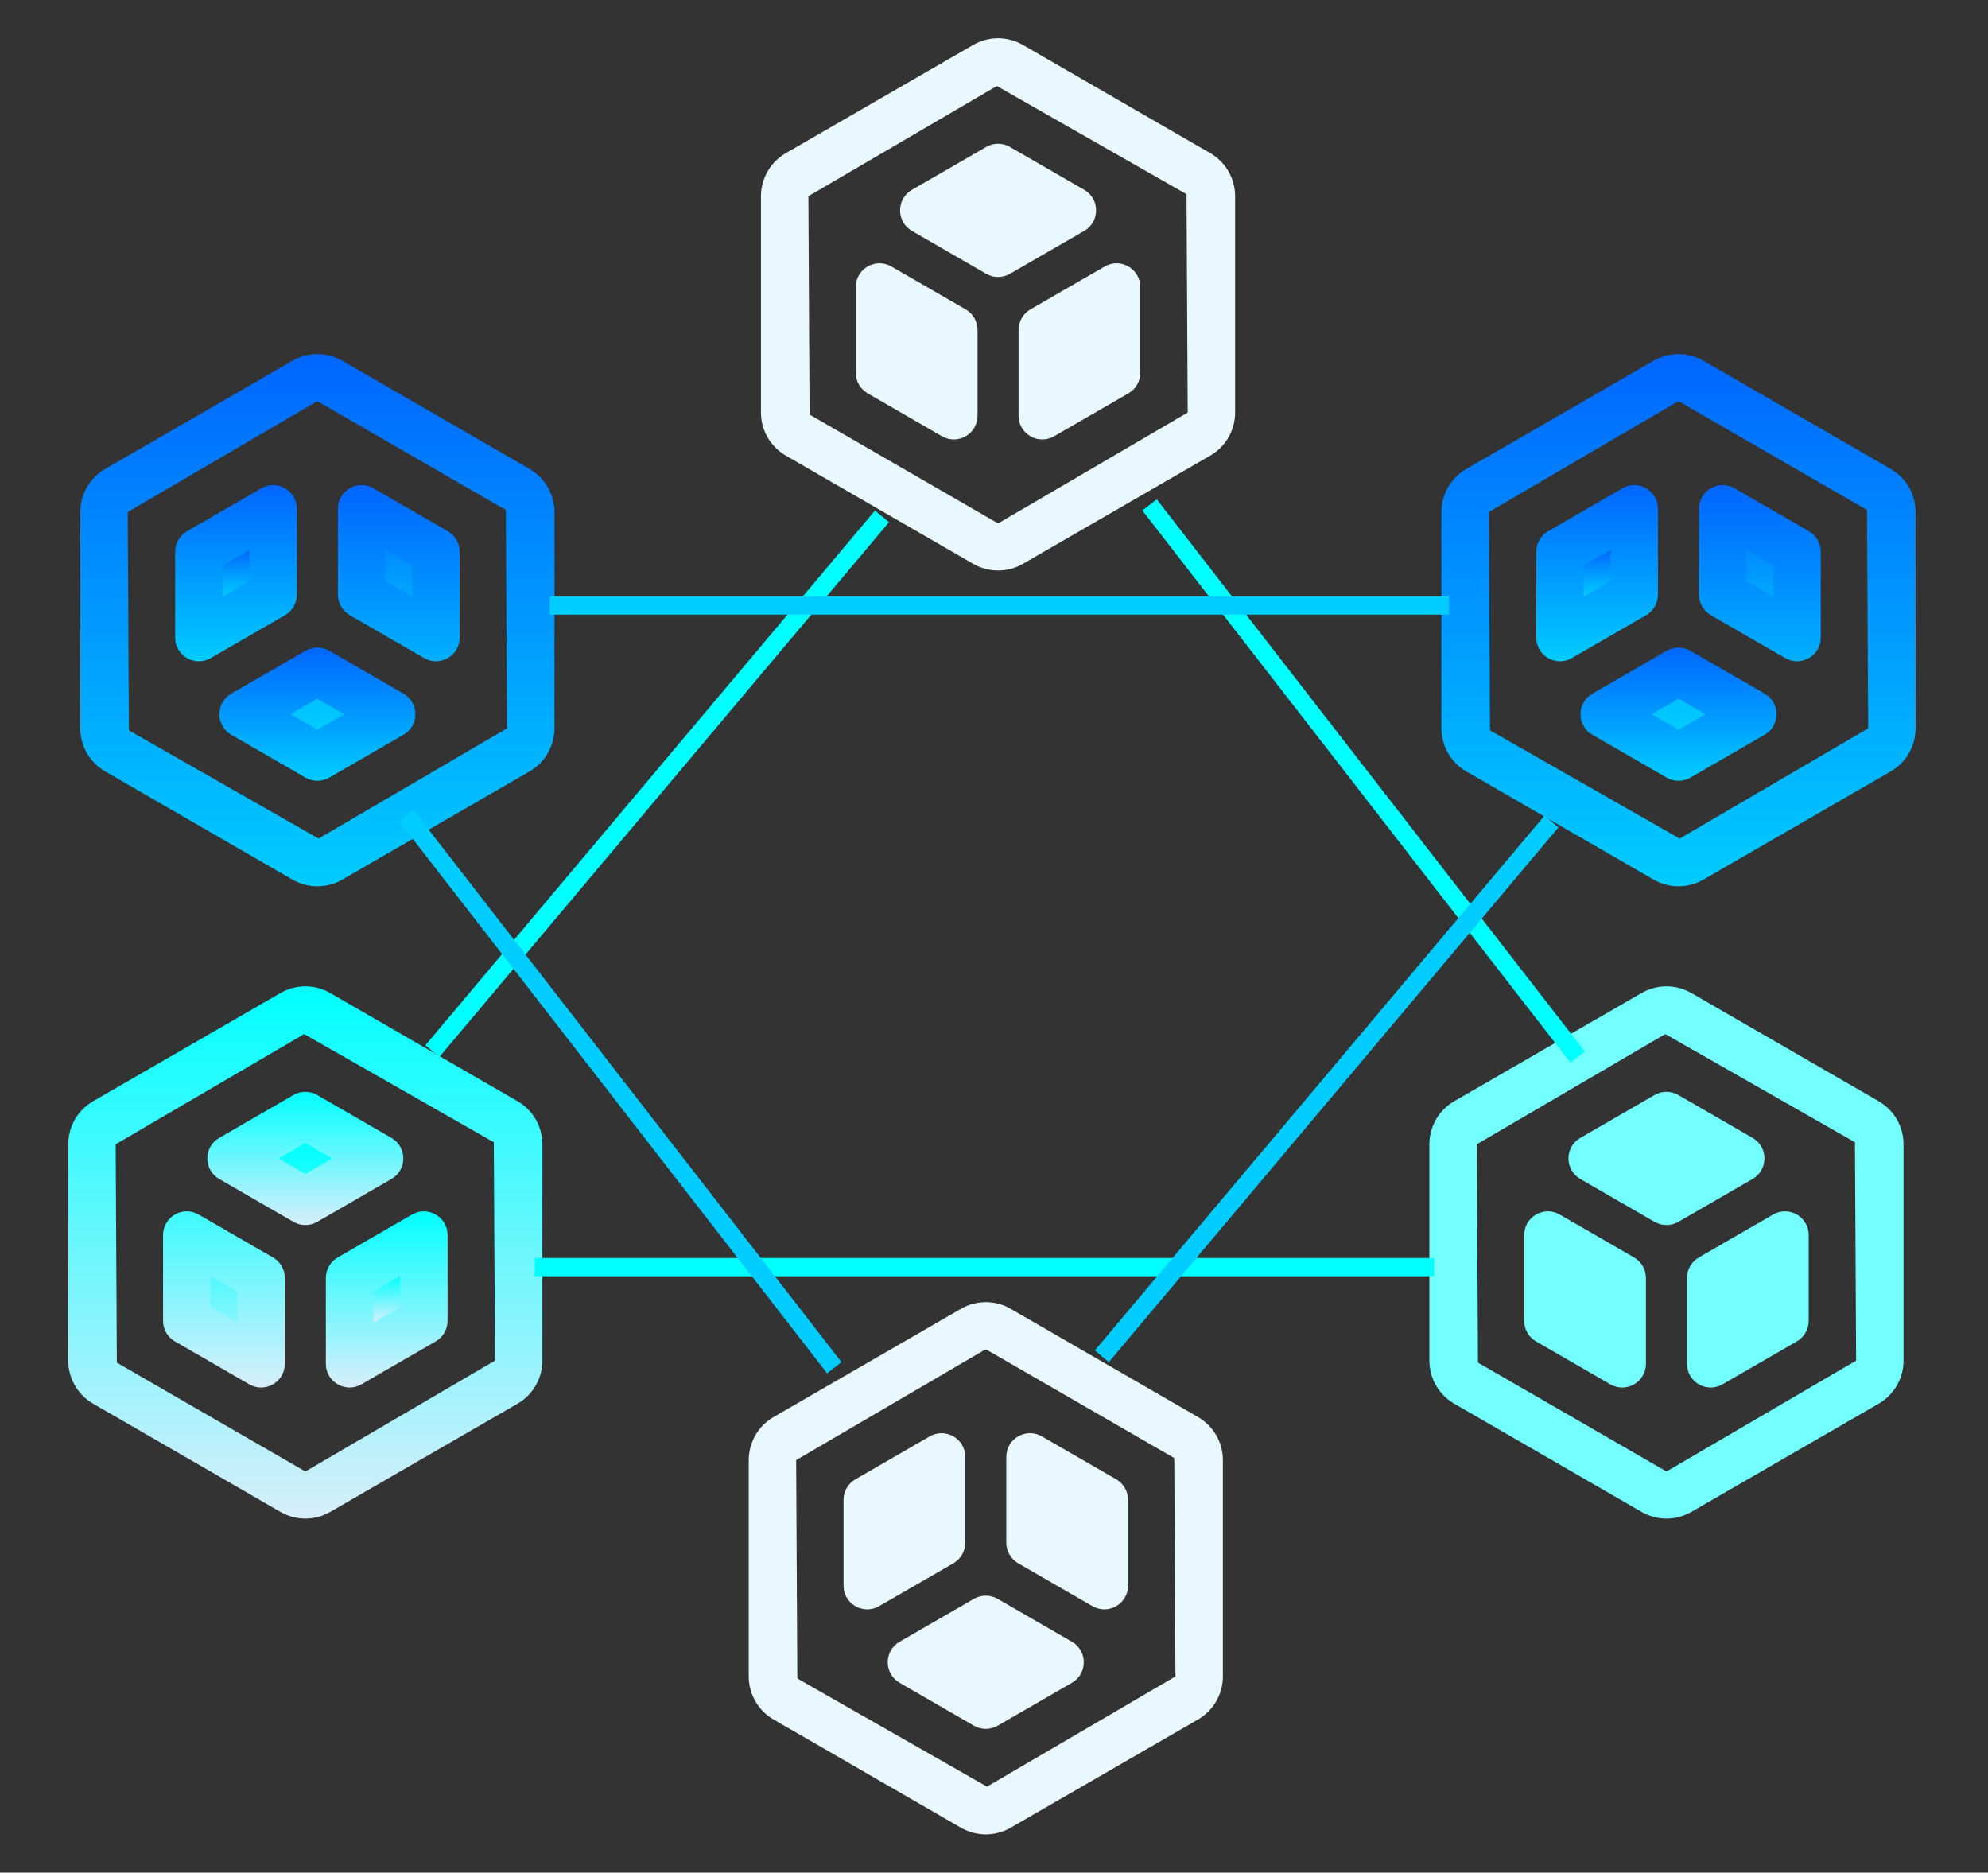
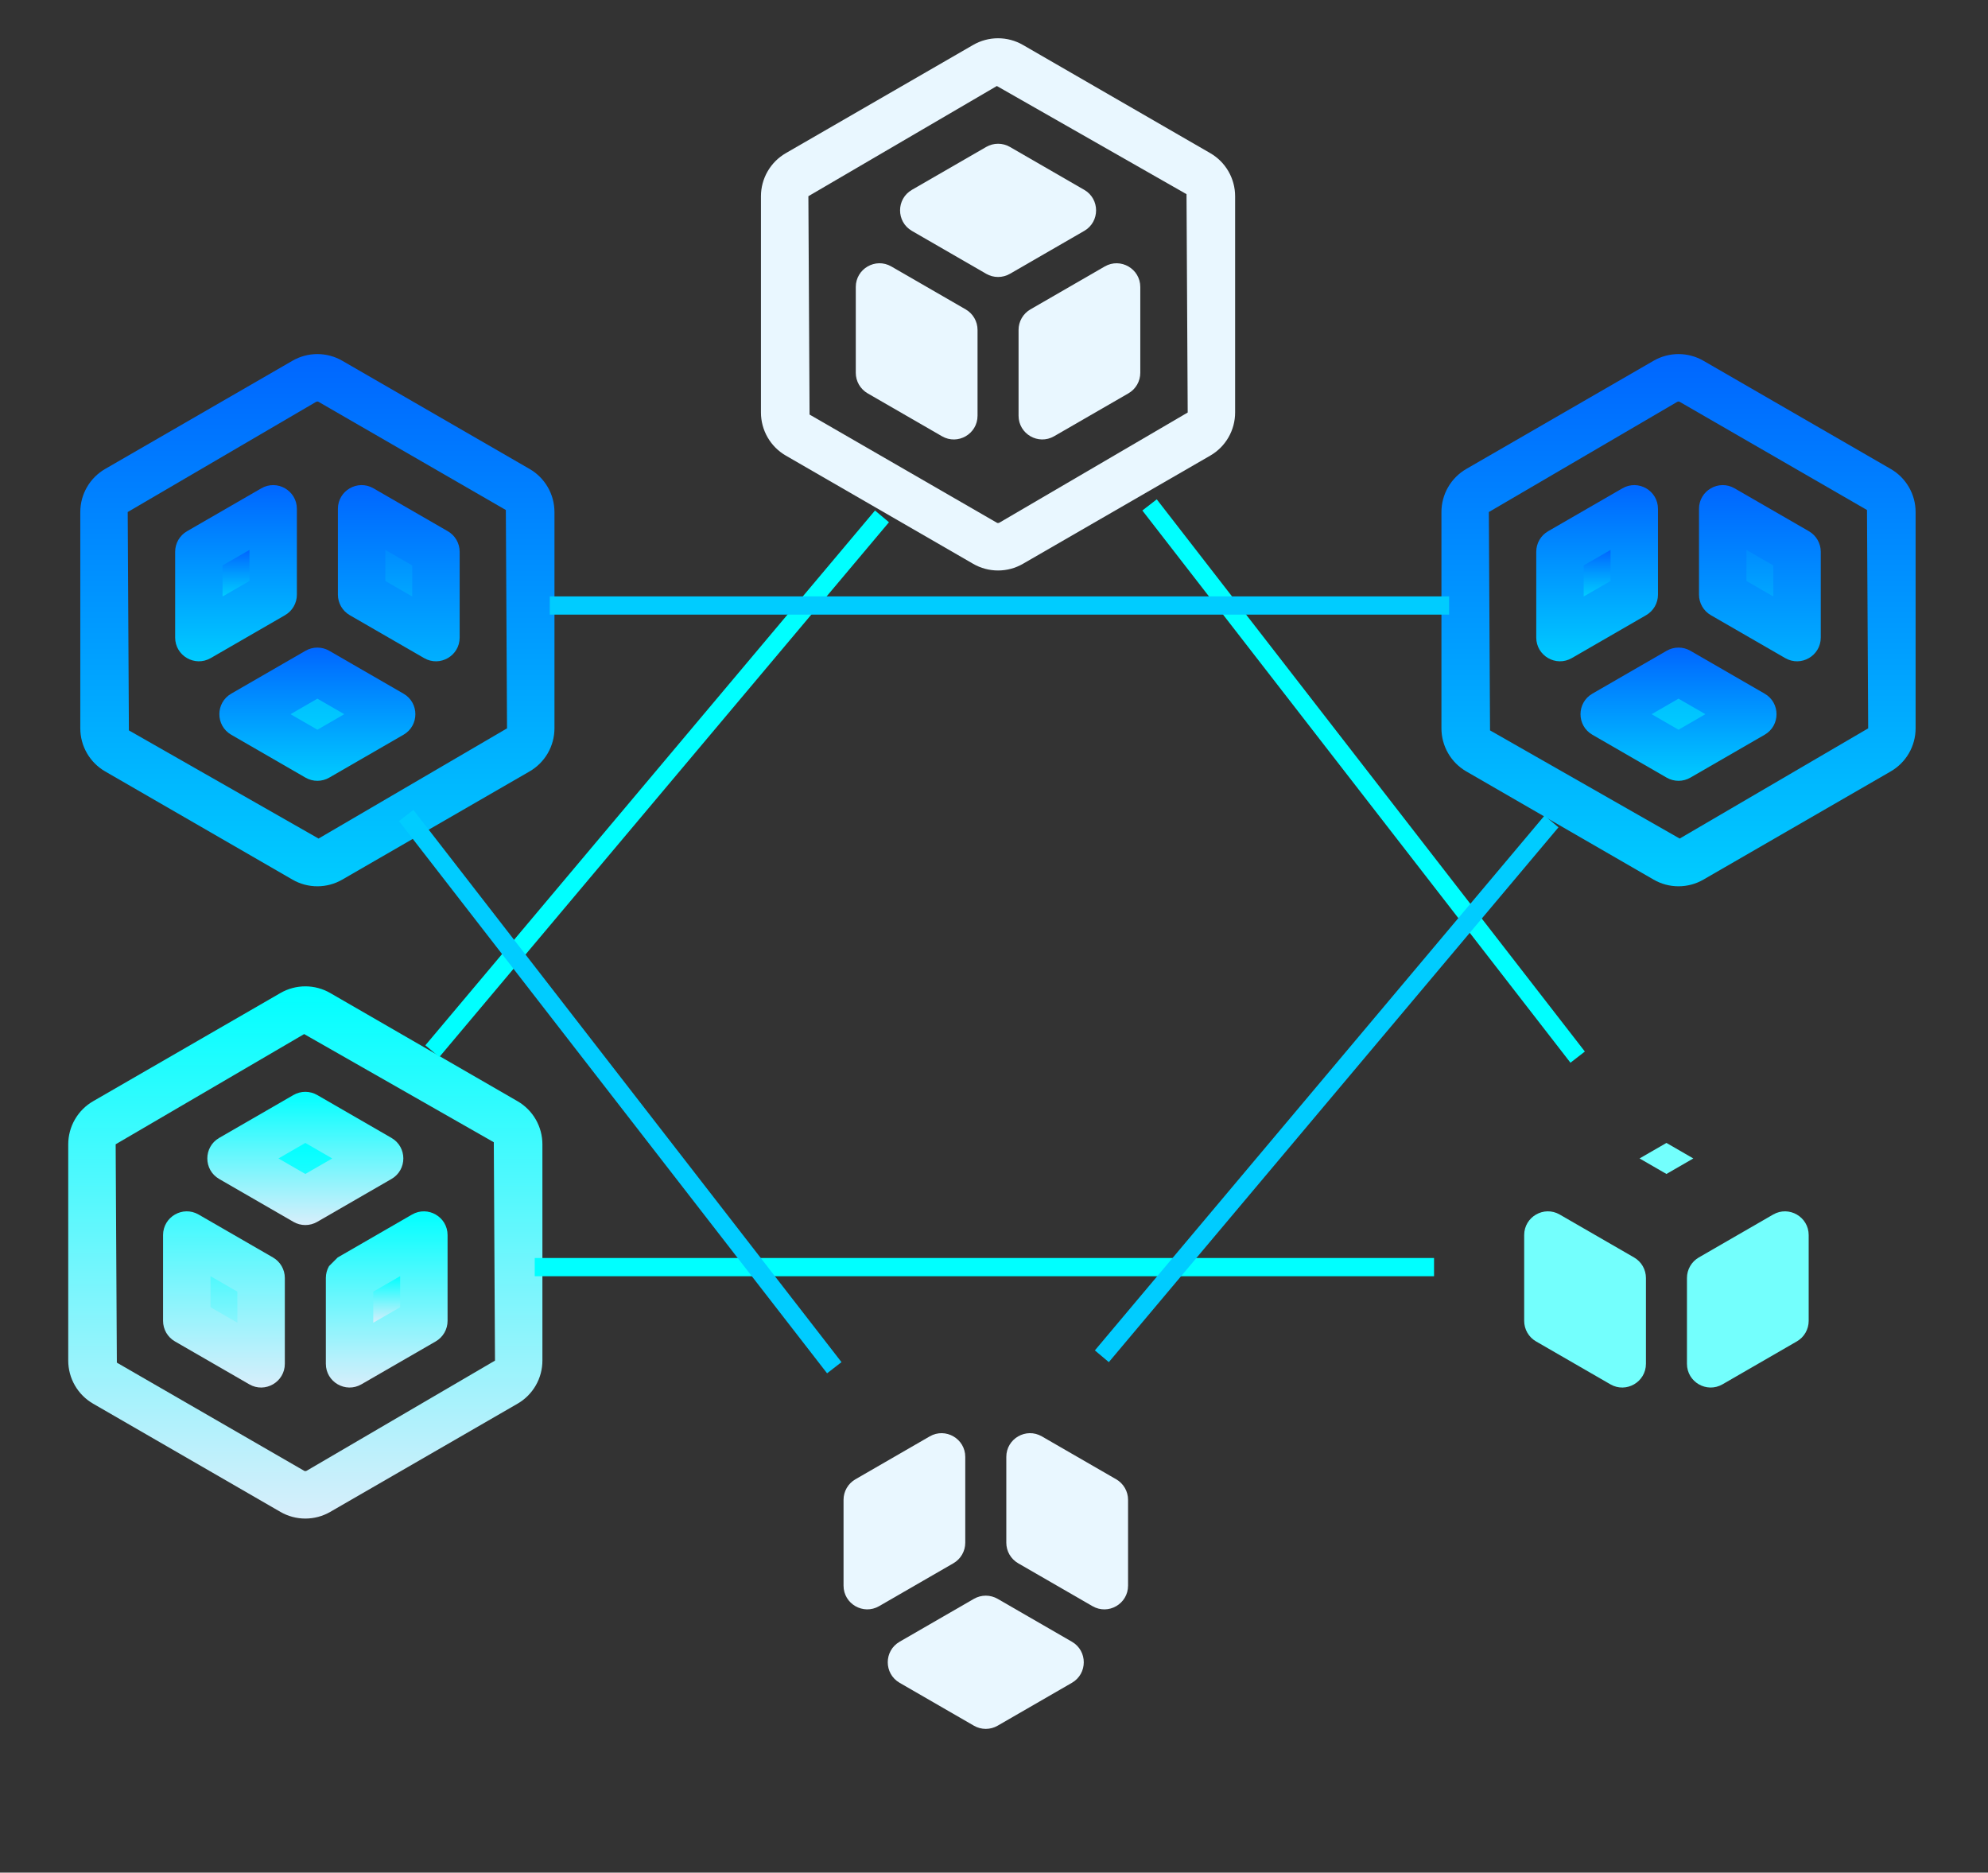
<svg xmlns="http://www.w3.org/2000/svg" width="275" height="259" viewBox="0 0 275 259" fill="none">
  <rect x="0" y="0" width="275" height="259" fill="#333333" stroke="none" />
  <path d="M108.71 21.178L134.617 6.215C135.663 5.611 136.851 5.292 138.059 5.292C139.268 5.292 140.455 5.611 141.502 6.215L167.411 21.178C168.458 21.782 169.327 22.651 169.931 23.698C170.535 24.745 170.854 25.932 170.854 27.14V57.054C170.854 58.263 170.536 59.45 169.931 60.497C169.327 61.544 168.458 62.413 167.411 63.017L141.502 77.98C140.455 78.585 139.268 78.903 138.059 78.903C136.851 78.903 135.663 78.585 134.617 77.98L108.71 63.017C107.662 62.414 106.792 61.545 106.187 60.498C105.582 59.451 105.263 58.264 105.262 57.054V27.136C105.264 25.928 105.583 24.741 106.188 23.695C106.793 22.649 107.663 21.781 108.71 21.178ZM138.226 72.3L164.295 57.055L164.131 26.855L137.896 11.895L111.823 27.136L111.987 57.337L137.896 72.296C137.946 72.325 138.002 72.341 138.06 72.341L138.226 72.3Z" fill="#E9F7FF" />
  <path d="M136.424 37.87L126.146 31.936C123.96 30.674 123.96 27.518 126.146 26.256L136.424 20.322C136.922 20.034 137.488 19.882 138.063 19.882C138.639 19.882 139.205 20.034 139.703 20.322L149.981 26.256C152.168 27.518 152.168 30.674 149.981 31.936L139.703 37.87C139.204 38.157 138.639 38.309 138.063 38.309C137.488 38.309 136.922 38.157 136.424 37.87Z" fill="#E9F7FF" />
  <path d="M138.059 31.242L141.778 29.097L138.059 26.949L134.341 29.097L138.059 31.242ZM135.223 45.63V57.496C135.223 60.021 132.49 61.601 130.304 60.337L120.022 54.403C119.523 54.115 119.109 53.702 118.82 53.203C118.532 52.705 118.38 52.139 118.38 51.563V39.696C118.38 37.171 121.114 35.591 123.299 36.855L133.581 42.789C134.08 43.077 134.495 43.491 134.783 43.989C135.071 44.488 135.223 45.054 135.223 45.63Z" fill="#E9F7FF" />
  <path d="M128.66 47.523L124.942 45.376L124.941 49.669L128.66 51.815L128.66 47.523ZM142.539 42.789L152.816 36.856C155.003 35.593 157.736 37.171 157.736 39.696V51.563C157.736 52.139 157.584 52.705 157.296 53.203C157.008 53.701 156.593 54.115 156.094 54.403L145.817 60.336C143.63 61.599 140.898 60.021 140.898 57.496V45.629C140.898 45.053 141.049 44.488 141.337 43.989C141.625 43.491 142.04 43.077 142.539 42.789Z" fill="#E9F7FF" />
  <path d="M147.458 47.523L147.457 51.815L151.176 49.669V45.376L147.458 47.523Z" fill="#E9F7FF" />
-   <path d="M201.171 152.304L227.078 137.342C228.125 136.737 229.312 136.419 230.521 136.419C231.73 136.419 232.917 136.737 233.964 137.342L259.873 152.304C260.919 152.908 261.788 153.778 262.393 154.824C262.997 155.871 263.315 157.058 263.315 158.267V188.181C263.315 189.389 262.997 190.577 262.393 191.623C261.789 192.67 260.92 193.539 259.873 194.143L233.964 209.107C232.917 209.711 231.729 210.029 230.521 210.029C229.312 210.029 228.125 209.711 227.078 209.107L201.171 194.143C200.124 193.54 199.254 192.671 198.648 191.624C198.043 190.578 197.724 189.39 197.724 188.181V158.263C197.725 157.054 198.045 155.867 198.65 154.822C199.255 153.776 200.125 152.907 201.171 152.304ZM230.688 203.426L256.757 188.182L256.593 157.981L230.358 143.021L204.285 158.263L204.449 188.463L230.358 203.422C230.407 203.452 230.464 203.467 230.522 203.467L230.688 203.426Z" fill="#73FFFD" />
-   <path d="M228.881 168.995L218.603 163.061C216.417 161.799 216.417 158.644 218.603 157.381L228.881 151.447C229.38 151.159 229.945 151.008 230.521 151.008C231.096 151.008 231.662 151.159 232.16 151.447L242.438 157.381C244.625 158.644 244.625 161.799 242.438 163.061L232.16 168.995C231.662 169.283 231.096 169.434 230.521 169.434C229.945 169.434 229.38 169.283 228.881 168.995Z" fill="#73FFFD" />
  <path d="M230.519 162.368L234.237 160.222L230.519 158.075L226.8 160.222L230.519 162.368ZM227.683 176.755V188.622C227.683 191.147 224.949 192.726 222.763 191.462L212.481 185.528C211.982 185.241 211.568 184.827 211.28 184.329C210.992 183.83 210.84 183.265 210.84 182.689V170.821C210.84 168.296 213.573 166.717 215.759 167.981L226.041 173.915C226.54 174.203 226.954 174.616 227.243 175.115C227.531 175.614 227.683 176.179 227.683 176.755Z" fill="#73FFFD" />
  <path d="M221.119 178.648L217.402 176.501L217.401 180.795L221.12 182.941L221.119 178.648ZM234.998 173.915L245.276 167.981C247.463 166.719 250.195 168.297 250.195 170.822V182.689C250.195 183.264 250.043 183.83 249.755 184.328C249.467 184.827 249.053 185.241 248.554 185.528L238.277 191.462C236.09 192.724 233.357 191.147 233.357 188.622V176.755C233.357 176.179 233.509 175.613 233.797 175.115C234.085 174.616 234.499 174.202 234.998 173.915Z" fill="#73FFFD" />
  <path d="M239.918 178.648L239.917 182.941L243.635 180.795V176.501L239.918 178.648Z" fill="#73FFFD" />
  <path d="M12.887 152.304L38.794 137.342C39.84 136.737 41.028 136.419 42.236 136.419C43.445 136.419 44.632 136.737 45.679 137.342L71.588 152.304C72.635 152.908 73.504 153.778 74.108 154.824C74.712 155.871 75.031 157.058 75.031 158.267V188.181C75.031 189.389 74.713 190.577 74.108 191.623C73.504 192.67 72.635 193.539 71.588 194.143L45.679 209.107C44.632 209.711 43.445 210.029 42.236 210.029C41.028 210.029 39.84 209.711 38.794 209.107L12.887 194.143C11.839 193.54 10.969 192.671 10.364 191.624C9.758 190.578 9.44 189.39 9.439 188.181V158.263C9.441 157.054 9.76 155.867 10.365 154.822C10.97 153.776 11.84 152.907 12.887 152.304ZM42.403 203.426L68.472 188.182L68.308 157.981L42.073 143.021L16 158.263L16.164 188.463L42.073 203.422C42.123 203.452 42.179 203.467 42.237 203.467L42.403 203.426Z" fill="url(#paint0_linear_3856_4929)" />
  <path d="M40.596 168.995L30.318 163.061C28.133 161.799 28.133 158.644 30.318 157.381L40.596 151.447C41.095 151.159 41.66 151.008 42.236 151.008C42.812 151.008 43.377 151.159 43.876 151.447L54.153 157.381C56.34 158.644 56.34 161.799 54.153 163.061L43.876 168.995C43.377 169.283 42.812 169.434 42.236 169.434C41.66 169.434 41.095 169.283 40.596 168.995Z" fill="url(#paint1_linear_3856_4929)" />
  <path d="M42.236 162.368L45.955 160.222L42.236 158.075L38.518 160.222L42.236 162.368ZM39.4 176.755V188.622C39.4 191.147 36.667 192.726 34.481 191.462L24.199 185.528C23.7 185.241 23.285 184.827 22.997 184.329C22.709 183.83 22.557 183.265 22.557 182.689V170.821C22.557 168.296 25.29 166.717 27.476 167.981L37.758 173.915C38.257 174.203 38.672 174.616 38.96 175.115C39.248 175.614 39.4 176.179 39.4 176.755Z" fill="url(#paint2_linear_3856_4929)" />
-   <path d="M32.837 178.648L29.119 176.501L29.118 180.795L32.837 182.941L32.837 178.648ZM46.715 173.915L56.993 167.981C59.18 166.719 61.913 168.297 61.913 170.822V182.689C61.913 183.264 61.761 183.83 61.473 184.328C61.184 184.827 60.77 185.241 60.271 185.528L49.994 191.462C47.807 192.724 45.075 191.147 45.075 188.622V176.755C45.075 176.179 45.226 175.613 45.514 175.115C45.802 174.616 46.217 174.202 46.715 173.915Z" fill="url(#paint3_linear_3856_4929)" />
+   <path d="M32.837 178.648L29.119 176.501L29.118 180.795L32.837 182.941L32.837 178.648ZM46.715 173.915L56.993 167.981C59.18 166.719 61.913 168.297 61.913 170.822V182.689C61.913 183.264 61.761 183.83 61.473 184.328C61.184 184.827 60.77 185.241 60.271 185.528L49.994 191.462C47.807 192.724 45.075 191.147 45.075 188.622V176.755C45.075 176.179 45.226 175.613 45.514 175.115Z" fill="url(#paint3_linear_3856_4929)" />
  <path d="M51.637 178.648L51.636 182.941L55.355 180.795V176.501L51.637 178.648Z" fill="url(#paint4_linear_3856_4929)" />
  <line x1="122.005" y1="71.418" x2="59.805" y2="145.386" stroke="url(#paint5_linear_3856_4929)" stroke-width="2.522" />
  <line x1="159.018" y1="69.834" x2="218.238" y2="146.209" stroke="url(#paint6_linear_3856_4929)" stroke-width="2.522" />
  <line x1="73.969" y1="175.254" x2="198.371" y2="175.255" stroke="url(#paint7_linear_3856_4929)" stroke-width="2.522" />
-   <path d="M165.715 237.822L139.808 252.785C138.762 253.389 137.574 253.708 136.366 253.708C135.157 253.708 133.97 253.389 132.923 252.785L107.014 237.822C105.967 237.218 105.098 236.349 104.494 235.302C103.889 234.255 103.571 233.068 103.571 231.86L103.571 201.945C103.571 200.737 103.889 199.55 104.493 198.503C105.098 197.456 105.967 196.587 107.014 195.983L132.923 181.02C133.97 180.415 135.157 180.097 136.366 180.097C137.574 180.097 138.762 180.415 139.808 181.02L165.715 195.983C166.763 196.586 167.633 197.455 168.238 198.502C168.843 199.549 169.162 200.736 169.163 201.945V231.864C169.161 233.072 168.842 234.259 168.237 235.305C167.632 236.351 166.762 237.219 165.715 237.822ZM136.199 186.7L110.13 201.945L110.294 232.145L136.529 247.105L162.602 231.864L162.437 201.663L136.529 186.704C136.479 186.675 136.423 186.659 136.365 186.659L136.199 186.7Z" fill="#E9F7FF" />
  <path d="M138.001 221.13L148.279 227.064C150.465 228.327 150.465 231.482 148.279 232.744L138.001 238.678C137.503 238.966 136.937 239.118 136.362 239.118C135.786 239.118 135.22 238.966 134.722 238.678L124.444 232.744C122.257 231.482 122.257 228.327 124.444 227.064L134.722 221.13C135.221 220.843 135.786 220.691 136.362 220.691C136.937 220.691 137.503 220.843 138.001 221.13Z" fill="#E9F7FF" />
  <path d="M136.366 227.758L132.647 229.903L136.366 232.051L140.084 229.903L136.366 227.758ZM139.202 213.371V201.504C139.202 198.979 141.935 197.399 144.121 198.663L154.403 204.597C154.902 204.885 155.316 205.299 155.604 205.797C155.893 206.295 156.045 206.861 156.045 207.437V219.304C156.045 221.829 153.311 223.409 151.125 222.145L140.843 216.211C140.344 215.923 139.93 215.509 139.642 215.011C139.354 214.512 139.202 213.946 139.202 213.371Z" fill="#E9F7FF" />
  <path d="M145.763 211.477L149.481 213.624L149.481 209.331L145.762 207.185L145.763 211.477ZM131.884 216.211L121.606 222.144C119.42 223.406 116.687 221.829 116.687 219.304V207.437C116.687 206.861 116.839 206.295 117.127 205.797C117.415 205.299 117.83 204.885 118.329 204.598L128.606 198.664C130.792 197.401 133.525 198.979 133.525 201.504V213.371C133.525 213.947 133.373 214.512 133.085 215.011C132.797 215.509 132.383 215.923 131.884 216.211Z" fill="#E9F7FF" />
  <path d="M126.965 211.477L126.965 207.185L123.247 209.331V213.624L126.965 211.477Z" fill="#E9F7FF" />
  <path d="M73.251 106.696L47.344 121.658C46.298 122.263 45.11 122.581 43.902 122.581C42.693 122.581 41.506 122.263 40.459 121.658L14.55 106.696C13.503 106.092 12.634 105.222 12.03 104.176C11.425 103.129 11.107 101.942 11.107 100.733L11.107 70.819C11.107 69.611 11.425 68.423 12.029 67.377C12.634 66.33 13.503 65.461 14.55 64.857L40.459 49.893C41.506 49.289 42.693 48.971 43.902 48.971C45.11 48.971 46.297 49.289 47.344 49.893L73.251 64.857C74.299 65.46 75.169 66.329 75.774 67.376C76.379 68.422 76.698 69.61 76.699 70.819L76.699 100.737C76.697 101.946 76.378 103.133 75.773 104.178C75.168 105.224 74.298 106.093 73.251 106.696ZM43.735 55.574L17.666 70.818L17.83 101.019L44.065 115.979L70.138 100.737L69.973 70.537L44.065 55.578C44.015 55.548 43.959 55.533 43.901 55.532L43.735 55.574Z" fill="url(#paint8_linear_3856_4929)" />
  <path d="M45.541 90.005L55.819 95.939C58.005 97.201 58.005 100.356 55.819 101.619L45.541 107.553C45.043 107.841 44.477 107.992 43.902 107.992C43.326 107.992 42.761 107.841 42.262 107.553L31.984 101.619C29.798 100.356 29.798 97.201 31.984 95.939L42.262 90.005C42.761 89.717 43.326 89.566 43.902 89.566C44.477 89.566 45.043 89.717 45.541 90.005Z" fill="url(#paint9_linear_3856_4929)" />
  <path d="M43.906 96.632L40.188 98.778L43.906 100.925L47.624 98.778L43.906 96.632ZM46.742 82.245V70.378C46.742 67.853 49.475 66.274 51.661 67.538L61.943 73.472C62.442 73.759 62.857 74.173 63.145 74.671C63.433 75.17 63.585 75.735 63.585 76.311V88.179C63.585 90.704 60.852 92.283 58.666 91.019L48.384 85.085C47.885 84.797 47.47 84.384 47.182 83.885C46.894 83.386 46.742 82.821 46.742 82.245Z" fill="url(#paint10_linear_3856_4929)" />
  <path d="M53.306 80.352L57.023 82.499L57.024 78.205L53.305 76.059L53.306 80.352ZM39.427 85.085L29.149 91.019C26.962 92.281 24.229 90.703 24.229 88.178V76.311C24.23 75.736 24.381 75.17 24.669 74.671C24.958 74.173 25.372 73.759 25.871 73.472L36.148 67.538C38.335 66.276 41.067 67.853 41.067 70.378V82.245C41.068 82.821 40.916 83.387 40.628 83.885C40.34 84.384 39.925 84.798 39.427 85.085Z" fill="url(#paint11_linear_3856_4929)" />
  <path d="M34.505 80.352L34.506 76.059L30.787 78.205V82.499L34.505 80.352Z" fill="url(#paint12_linear_3856_4929)" />
  <path d="M261.538 106.696L235.631 121.658C234.585 122.263 233.397 122.581 232.189 122.581C230.98 122.581 229.793 122.263 228.746 121.658L202.837 106.696C201.79 106.092 200.921 105.222 200.317 104.176C199.713 103.129 199.394 101.942 199.394 100.733V70.819C199.394 69.611 199.712 68.423 200.317 67.377C200.921 66.33 201.79 65.461 202.837 64.857L228.746 49.893C229.793 49.289 230.98 48.971 232.189 48.971C233.397 48.971 234.585 49.289 235.631 49.893L261.538 64.857C262.586 65.46 263.456 66.329 264.061 67.376C264.666 68.422 264.985 69.61 264.986 70.819V100.737C264.984 101.946 264.665 103.133 264.06 104.178C263.455 105.224 262.585 106.093 261.538 106.696ZM232.022 55.574L205.953 70.818L206.117 101.019L232.352 115.979L258.425 100.737L258.261 70.537L232.352 55.578C232.302 55.548 232.246 55.533 232.188 55.532L232.022 55.574Z" fill="url(#paint13_linear_3856_4929)" />
  <path d="M233.829 90.005L244.106 95.939C246.292 97.201 246.292 100.356 244.106 101.619L233.829 107.553C233.33 107.841 232.765 107.992 232.189 107.992C231.613 107.992 231.048 107.841 230.549 107.553L220.271 101.619C218.085 100.356 218.085 97.201 220.271 95.939L230.549 90.005C231.048 89.717 231.613 89.566 232.189 89.566C232.764 89.566 233.33 89.717 233.829 90.005Z" fill="url(#paint14_linear_3856_4929)" />
  <path d="M232.187 96.632L228.468 98.778L232.187 100.925L235.905 98.778L232.187 96.632ZM235.023 82.245V70.378C235.023 67.853 237.756 66.274 239.942 67.538L250.224 73.472C250.723 73.759 251.137 74.173 251.425 74.671C251.714 75.17 251.865 75.735 251.866 76.311V88.179C251.866 90.704 249.132 92.283 246.946 91.019L236.664 85.085C236.165 84.797 235.751 84.384 235.463 83.885C235.175 83.386 235.023 82.821 235.023 82.245Z" fill="url(#paint15_linear_3856_4929)" />
  <path d="M241.586 80.352L245.304 82.499L245.305 78.205L241.585 76.059L241.586 80.352ZM227.707 85.085L217.429 91.019C215.243 92.281 212.51 90.703 212.51 88.178V76.311C212.51 75.736 212.662 75.17 212.95 74.671C213.238 74.173 213.653 73.759 214.152 73.472L224.429 67.538C226.616 66.276 229.348 67.853 229.348 70.378V82.245C229.348 82.821 229.197 83.387 228.909 83.885C228.62 84.384 228.206 84.798 227.707 85.085Z" fill="url(#paint16_linear_3856_4929)" />
  <path d="M222.788 80.352L222.788 76.059L219.07 78.205V82.499L222.788 80.352Z" fill="url(#paint17_linear_3856_4929)" />
  <line x1="152.418" y1="187.582" x2="214.618" y2="113.614" stroke="url(#paint18_linear_3856_4929)" stroke-width="2.522" />
  <line x1="115.407" y1="189.166" x2="56.187" y2="112.791" stroke="url(#paint19_linear_3856_4929)" stroke-width="2.522" />
  <line x1="200.456" y1="83.746" x2="76.054" y2="83.746" stroke="url(#paint20_linear_3856_4929)" stroke-width="2.522" />
  <defs>
    <linearGradient id="paint0_linear_3856_4929" x1="42.167" y1="210.073" x2="42.167" y2="136.441" gradientUnits="userSpaceOnUse">
      <stop stop-color="#D8EEFB" />
      <stop offset="1" stop-color="#00FFFF" />
    </linearGradient>
    <linearGradient id="paint1_linear_3856_4929" x1="42.208" y1="169.445" x2="42.208" y2="151.013" gradientUnits="userSpaceOnUse">
      <stop stop-color="#D8EEFB" />
      <stop offset="1" stop-color="#00FFFF" />
    </linearGradient>
    <linearGradient id="paint2_linear_3856_4929" x1="34.232" y1="191.928" x2="34.232" y2="158.085" gradientUnits="userSpaceOnUse">
      <stop stop-color="#D8EEFB" />
      <stop offset="1" stop-color="#00FFFF" />
    </linearGradient>
    <linearGradient id="paint3_linear_3856_4929" x1="45.482" y1="191.921" x2="45.482" y2="167.544" gradientUnits="userSpaceOnUse">
      <stop stop-color="#D8EEFB" />
      <stop offset="1" stop-color="#00FFFF" />
    </linearGradient>
    <linearGradient id="paint4_linear_3856_4929" x1="53.492" y1="182.944" x2="53.492" y2="176.503" gradientUnits="userSpaceOnUse">
      <stop stop-color="#D8EEFB" />
      <stop offset="1" stop-color="#00FFFF" />
    </linearGradient>
    <linearGradient id="paint5_linear_3856_4929" x1="89.238" y1="106.87" x2="90.004" y2="107.514" gradientUnits="userSpaceOnUse">
      <stop stop-color="#0066FF" />
      <stop offset="1" stop-color="#00FFFF" />
    </linearGradient>
    <linearGradient id="paint6_linear_3856_4929" x1="186.78" y1="109.328" x2="187.571" y2="108.715" gradientUnits="userSpaceOnUse">
      <stop stop-color="#0066FF" />
      <stop offset="1" stop-color="#00FFFF" />
    </linearGradient>
    <linearGradient id="paint7_linear_3856_4929" x1="136.042" y1="177.516" x2="136.042" y2="176.516" gradientUnits="userSpaceOnUse">
      <stop stop-color="#0066FF" />
      <stop offset="1" stop-color="#00FFFF" />
    </linearGradient>
    <linearGradient id="paint8_linear_3856_4929" x1="43.936" y1="48.99" x2="43.936" y2="122.566" gradientUnits="userSpaceOnUse">
      <stop stop-color="#0066FF" />
      <stop offset="1" stop-color="#00CCFF" />
    </linearGradient>
    <linearGradient id="paint9_linear_3856_4929" x1="43.915" y1="89.571" x2="43.915" y2="107.989" gradientUnits="userSpaceOnUse">
      <stop stop-color="#0066FF" />
      <stop offset="1" stop-color="#00CCFF" />
    </linearGradient>
    <linearGradient id="paint10_linear_3856_4929" x1="51.898" y1="67.101" x2="51.898" y2="100.918" gradientUnits="userSpaceOnUse">
      <stop stop-color="#0066FF" />
      <stop offset="1" stop-color="#00CCFF" />
    </linearGradient>
    <linearGradient id="paint11_linear_3856_4929" x1="40.643" y1="67.1" x2="40.643" y2="91.458" gradientUnits="userSpaceOnUse">
      <stop stop-color="#0066FF" />
      <stop offset="1" stop-color="#00CCFF" />
    </linearGradient>
    <linearGradient id="paint12_linear_3856_4929" x1="32.648" y1="76.061" x2="32.648" y2="82.498" gradientUnits="userSpaceOnUse">
      <stop stop-color="#0066FF" />
      <stop offset="1" stop-color="#00CCFF" />
    </linearGradient>
    <linearGradient id="paint13_linear_3856_4929" x1="232.223" y1="48.99" x2="232.223" y2="122.566" gradientUnits="userSpaceOnUse">
      <stop stop-color="#0066FF" />
      <stop offset="1" stop-color="#00CCFF" />
    </linearGradient>
    <linearGradient id="paint14_linear_3856_4929" x1="232.202" y1="89.571" x2="232.202" y2="107.989" gradientUnits="userSpaceOnUse">
      <stop stop-color="#0066FF" />
      <stop offset="1" stop-color="#00CCFF" />
    </linearGradient>
    <linearGradient id="paint15_linear_3856_4929" x1="240.179" y1="67.101" x2="240.179" y2="100.918" gradientUnits="userSpaceOnUse">
      <stop stop-color="#0066FF" />
      <stop offset="1" stop-color="#00CCFF" />
    </linearGradient>
    <linearGradient id="paint16_linear_3856_4929" x1="228.924" y1="67.1" x2="228.924" y2="91.458" gradientUnits="userSpaceOnUse">
      <stop stop-color="#0066FF" />
      <stop offset="1" stop-color="#00CCFF" />
    </linearGradient>
    <linearGradient id="paint17_linear_3856_4929" x1="220.931" y1="76.061" x2="220.931" y2="82.498" gradientUnits="userSpaceOnUse">
      <stop stop-color="#0066FF" />
      <stop offset="1" stop-color="#00CCFF" />
    </linearGradient>
    <linearGradient id="paint18_linear_3856_4929" x1="185.217" y1="152.09" x2="184.452" y2="151.447" gradientUnits="userSpaceOnUse">
      <stop stop-color="#0066FF" />
      <stop offset="1" stop-color="#00CCFF" />
    </linearGradient>
    <linearGradient id="paint19_linear_3856_4929" x1="87.613" y1="149.632" x2="86.823" y2="150.244" gradientUnits="userSpaceOnUse">
      <stop stop-color="#0066FF" />
      <stop offset="1" stop-color="#00CCFF" />
    </linearGradient>
    <linearGradient id="paint20_linear_3856_4929" x1="138.317" y1="81.485" x2="138.317" y2="82.484" gradientUnits="userSpaceOnUse">
      <stop stop-color="#0066FF" />
      <stop offset="1" stop-color="#00CCFF" />
    </linearGradient>
  </defs>
</svg>